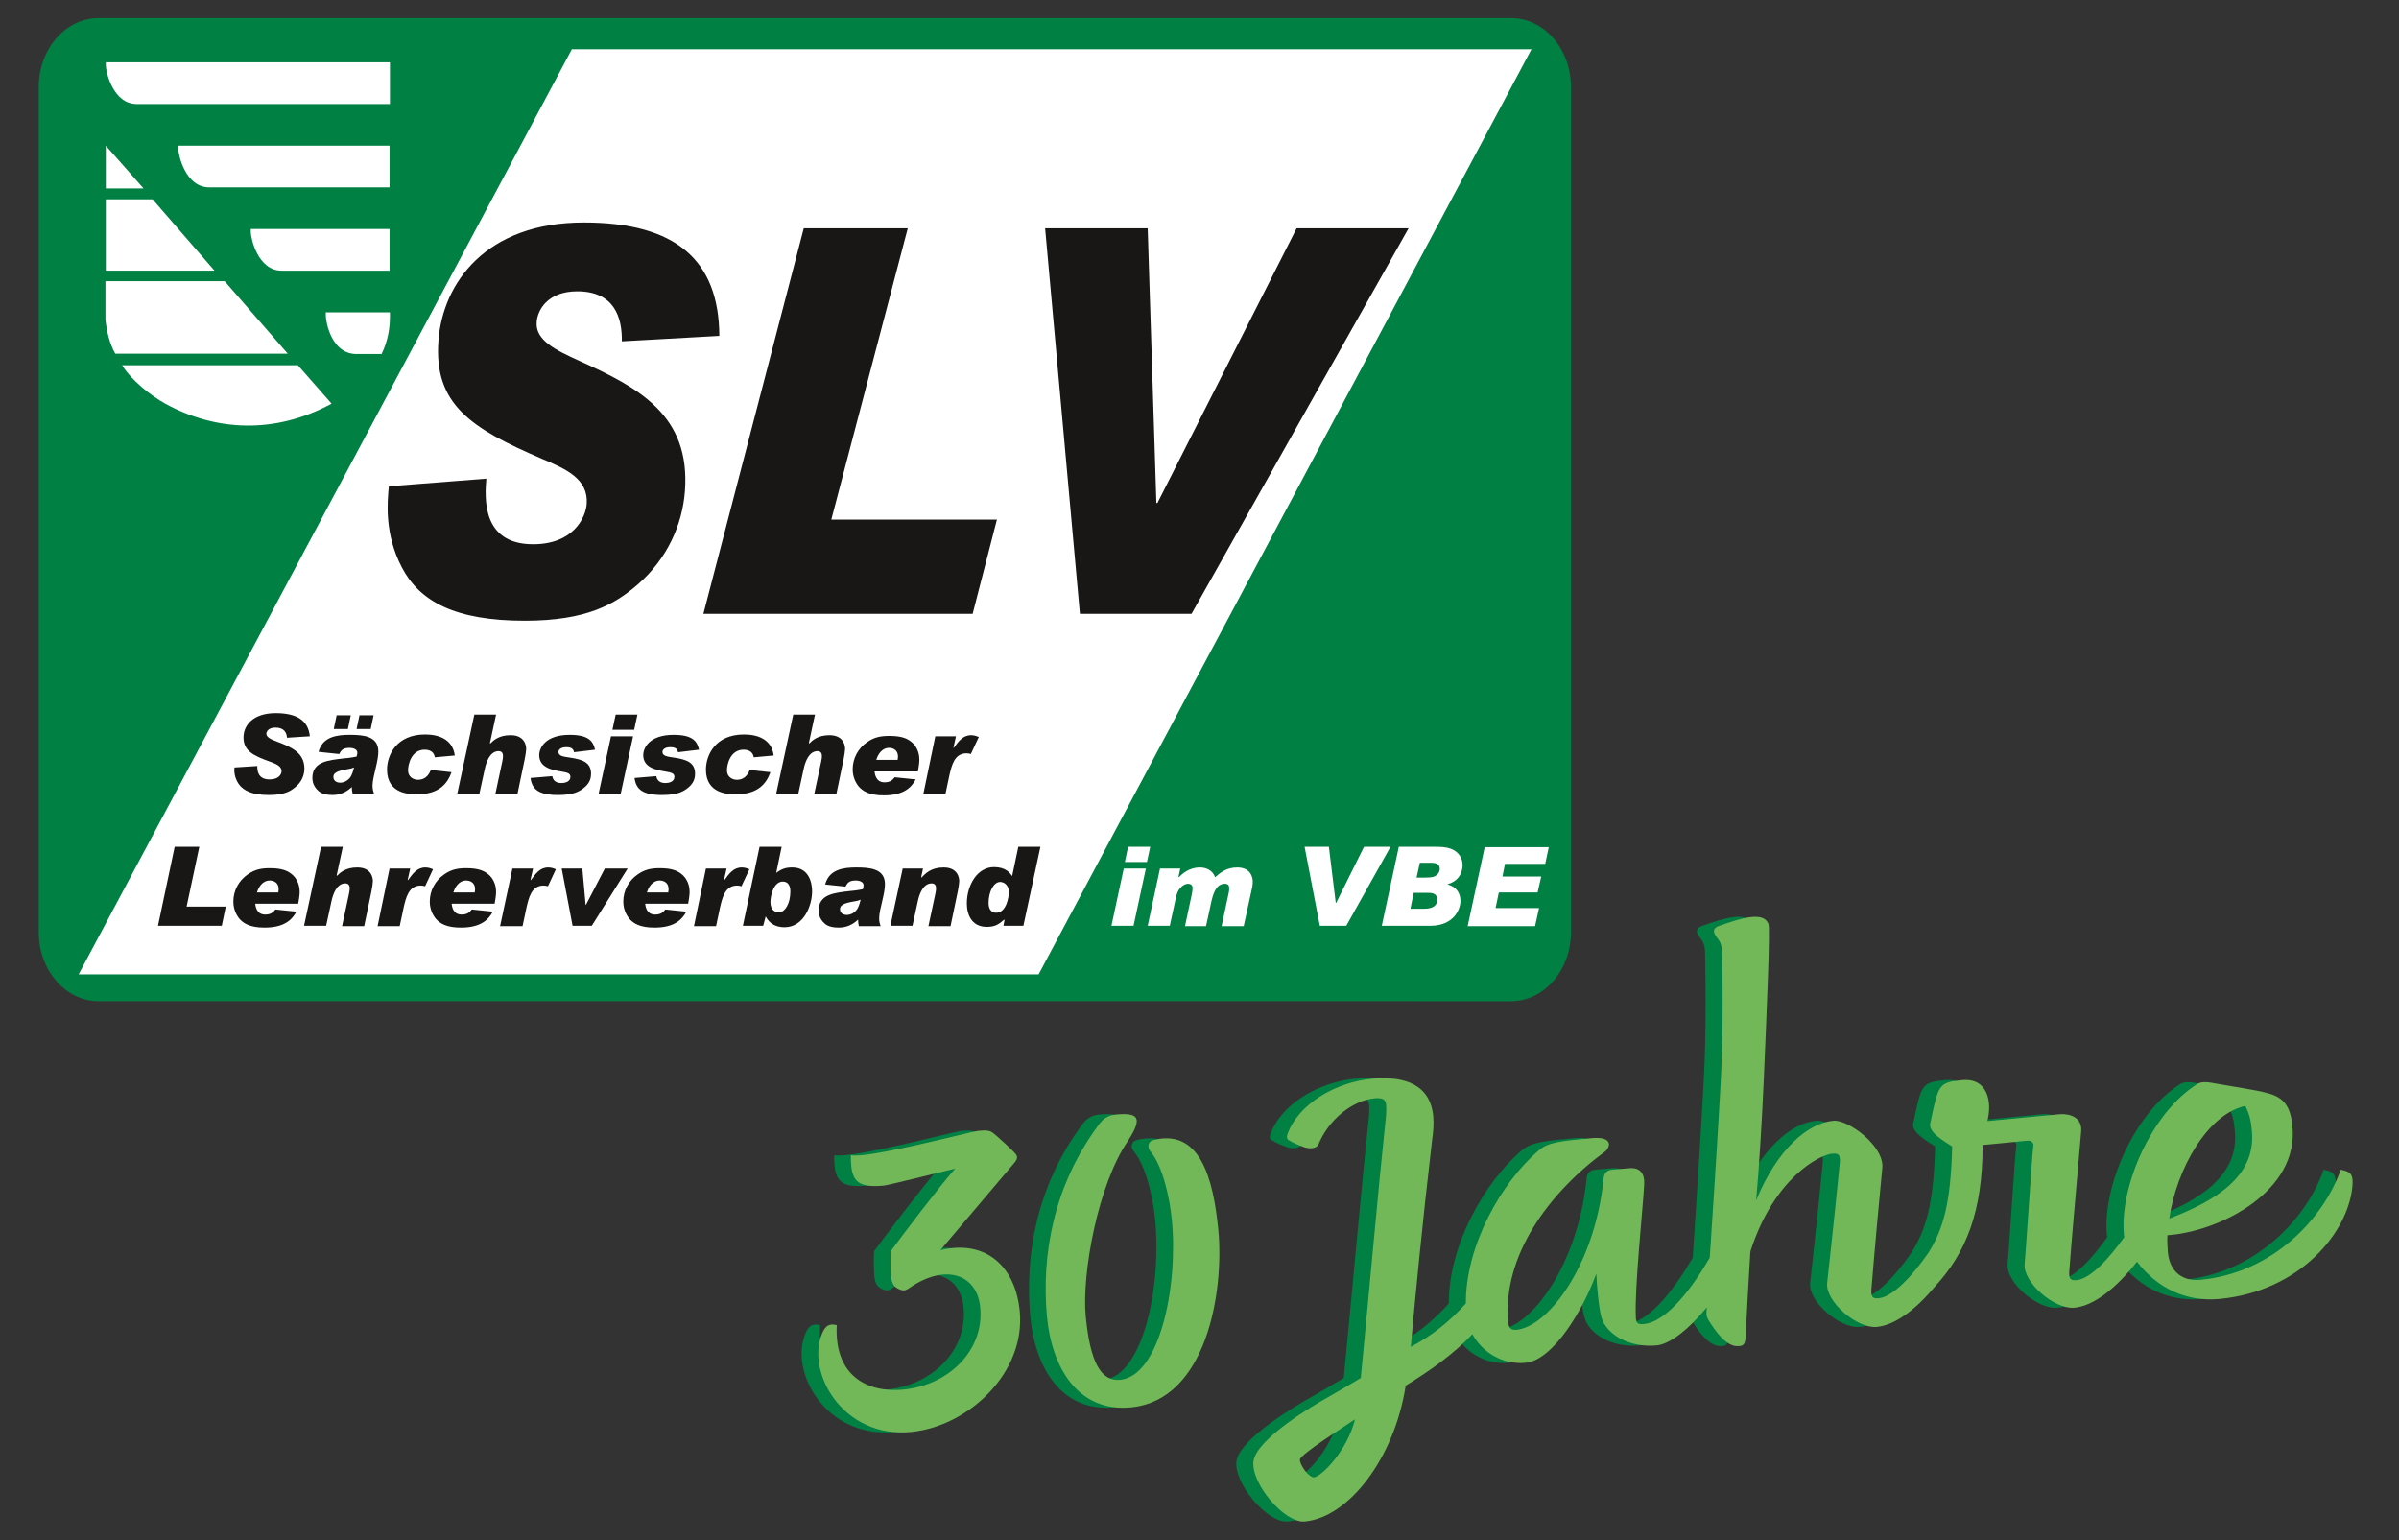
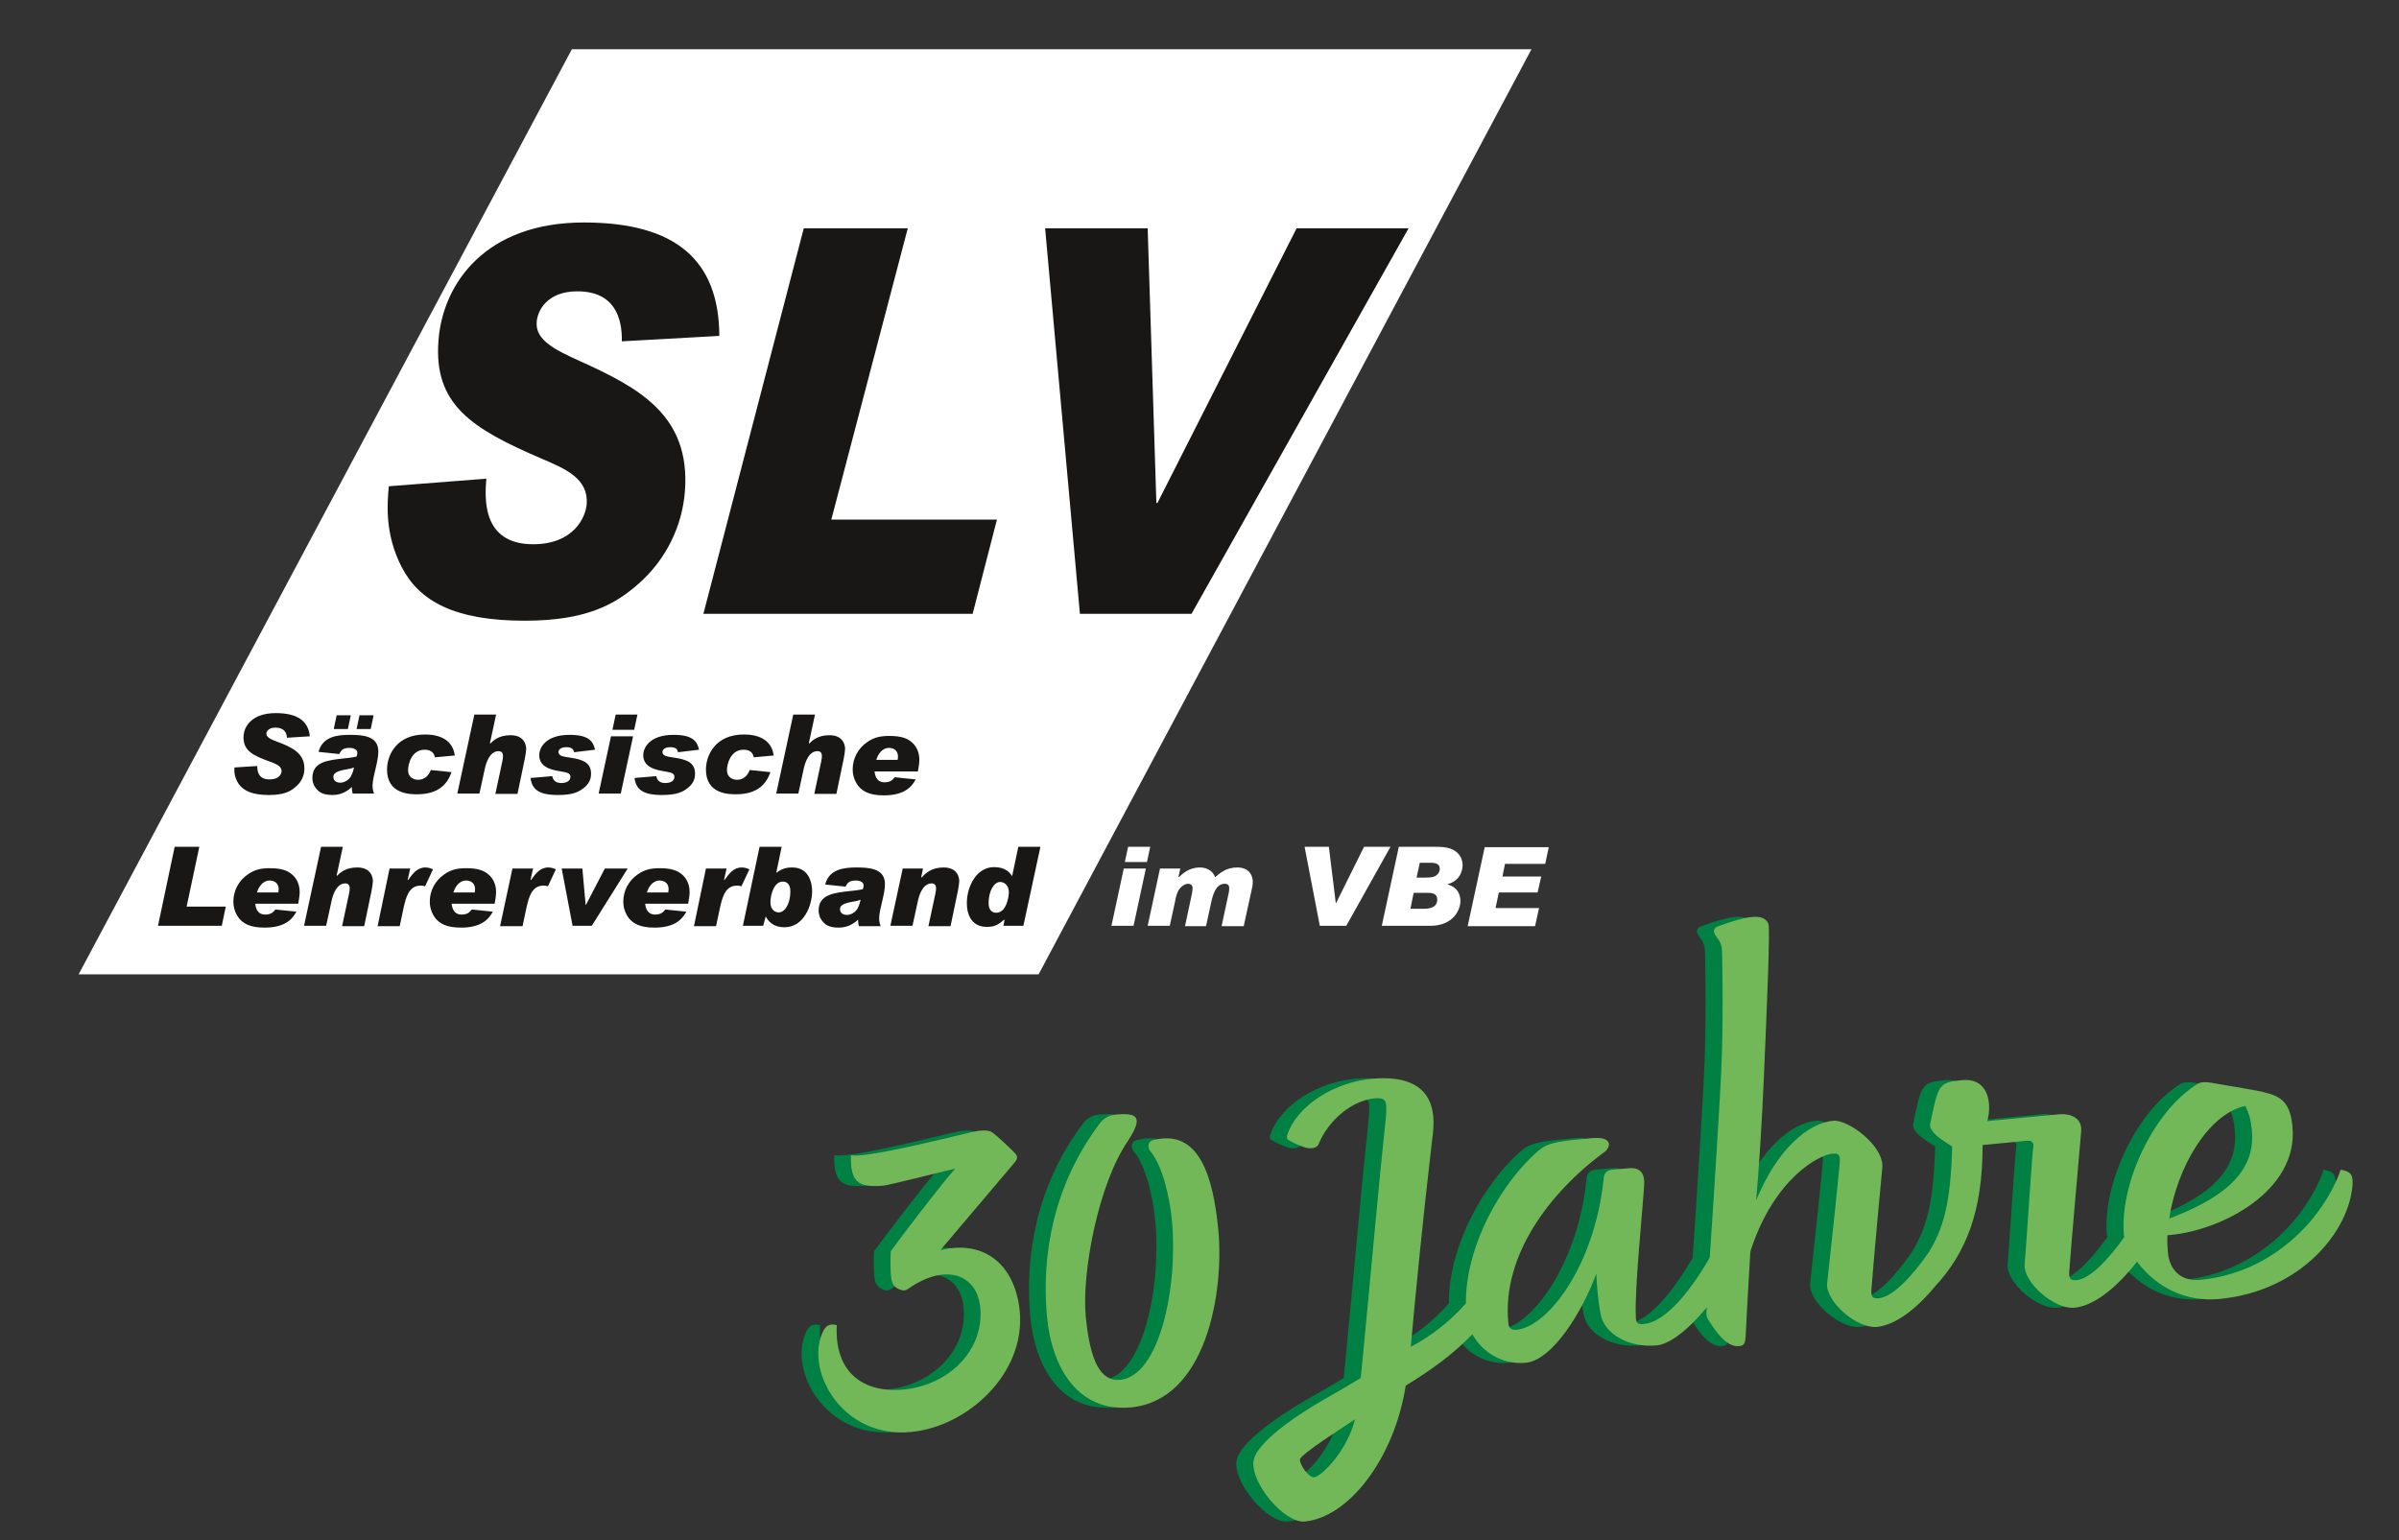
<svg xmlns="http://www.w3.org/2000/svg" version="1.1" id="Ebene_1" x="0px" y="0px" viewBox="0 0 662 425" style="enable-background:new 0 0 662 425;" xml:space="preserve">
  <rect x="0" y="0" width="662" height="425" fill="#333333" stroke="none" />
  <style type="text/css">
	.st0{fill-rule:evenodd;clip-rule:evenodd;fill:#008042;}
	.st1{fill-rule:evenodd;clip-rule:evenodd;fill:#FFFFFF;}
	.st2{fill:#181716;}
	.st3{fill:#FFFFFF;}
	.st4{fill:#008042;}
	.st5{fill:#73B858;}
</style>
  <g>
    <g>
-       <path class="st0" d="M27.2,5H417c9.1,0,16.5,8.5,16.5,19v233.3c0,10.4-7.4,19-16.5,19H27.2c-9.1,0-16.5-8.5-16.5-19V24    C10.7,13.5,18.1,5,27.2,5" />
      <polygon class="st1" points="21.7,268.9 286.6,268.9 422.6,13.6 157.8,13.6   " />
      <g>
        <path class="st2" d="M171.6,94.2c0.1-6.5-2-13.8-12.3-13.8c-8.2,0-11,5.2-11.2,8.5c-0.4,5,5.2,7.7,11.8,10.7     c16.4,7.4,30.7,15,29.1,36c-0.7,9.2-4.9,18.6-12.9,25.6c-6.4,5.6-14.3,10.1-31.3,10.1c-19.2,0-29-5.3-33.9-14.7     c-4.9-9.4-4-18.1-3.6-22.4l26.9-2.1c-0.4,5.1-1.4,18.1,12.9,18.1c11.1,0,14.5-7.3,14.8-11.1c0.5-7-5.8-9.7-12.4-12.5     c-19.3-8.3-29.9-14.9-28.5-32.7c1.2-15.6,12.9-32.5,40.1-32.5c25.5,0,37.3,10.5,37.4,31.3L171.6,94.2z" />
        <polygon class="st2" points="250.5,63 229.4,143.4 275.1,143.4 268.4,169.4 194.1,169.4 221.8,63    " />
        <polygon class="st2" points="316.7,63 319.1,138.8 319.4,138.8 357.8,63 388.7,63 328.8,169.4 298,169.4 288.4,63    " />
      </g>
      <g>
        <path class="st2" d="M79.2,203.6c-0.1-1.3-0.7-2.8-3.2-2.8c-1.9,0-2.5,1.1-2.5,1.7c0,1,1.4,1.6,3,2.2c4,1.5,7.5,3.1,7.5,7.4     c0,1.9-0.8,3.8-2.6,5.2c-1.4,1.2-3.2,2.1-7.2,2.1c-4.5,0-6.9-1.1-8.3-3c-1.3-1.9-1.3-3.7-1.2-4.6l6.3-0.4c0,1,0,3.7,3.4,3.7     c2.6,0,3.3-1.5,3.3-2.3c0-1.4-1.6-2-3.2-2.6c-4.7-1.7-7.3-3-7.3-6.7c0-3.2,2.5-6.7,8.9-6.7c6,0,9,2.2,9.4,6.4L79.2,203.6z" />
        <path class="st2" d="M87.9,207.5c1.1-4.2,5.1-4.7,8.6-4.7c3.7,0,7.9,0.3,7.9,4.6c0,1.1-0.2,2.4-0.8,4.9c-0.3,1.2-0.8,3.3-0.8,4.5     c0,1,0.2,1.6,0.4,2.2h-5.9c-0.2-0.9-0.2-1.1-0.2-1.8c-0.7,0.6-2.4,2.2-5.3,2.2c-2.9,0-3.8-0.9-4.5-1.7c-1-1.2-1.1-2.4-1.1-3     c0-4.5,4.3-4.9,8.7-5.4c2.3-0.2,2.8-0.4,3.5-0.5c0.2-0.6,0.2-0.9,0.2-1.1c0-0.8-0.9-1.3-2.2-1.3c-1.9,0-2.3,0.8-2.8,1.7     L87.9,207.5z M96.8,212.1c-2.7,0.5-4.8,0.8-4.8,2.3c0,1.1,0.9,1.6,1.9,1.6c1.1,0,2.3-0.7,2.9-1.7c0.5-0.9,0.7-1.7,0.9-2.5     L96.8,212.1z M92.1,201.2l0.8-3.8h3.9l-0.8,3.8H92.1z M98.4,201.2l0.8-3.8h3.9l-0.8,3.8H98.4z" />
        <path class="st2" d="M120,209c-0.1-0.6-0.5-2.1-2.8-2.1c-3.7,0-4.6,4.1-4.6,5.7c0,1.9,1.6,2.6,2.7,2.6c2.4,0,3.2-1.8,3.6-2.7     l5.7,0.6c-1.1,3.1-3.4,6.1-9.5,6.1c-1.9,0-8.3,0-8.3-6.8c0-4,2.6-9.7,10.5-9.7c3.6,0,7.6,1.2,8.2,5.8L120,209z" />
        <path class="st2" d="M136.9,197.2l-1.7,7.9l0.1,0.1c0.9-0.9,2.4-2.3,5.6-2.3c4.3,0,4.3,3.5,4.3,3.8c0,0.5-0.2,1.8-0.4,2.8l-2,9.6     h-6.1l1.9-8.9c0.2-1,0.2-1.1,0.2-1.6c0-0.9-0.5-1.3-1.2-1.3c-2.4,0-3.4,3-3.8,4.8l-1.5,6.9h-6.1l4.7-21.8H136.9z" />
        <path class="st2" d="M158.4,207.6c-0.1-0.5-0.3-1.4-2.1-1.4c-1.8,0-2.2,0.9-2.2,1.3c0,1.2,1.4,1.3,3.3,1.6     c3.3,0.5,5.7,1.3,5.7,4.4c0,1-0.2,2.4-1.7,3.7c-1.5,1.3-3.2,2.2-7.4,2.2c-5.4,0-7.2-1.6-7.6-4.7l6-0.5c0.1,0.5,0.4,1.9,2.5,1.9     c0.9,0,2.5-0.3,2.5-1.7c0-1-0.8-1.2-2.6-1.5c-2.3-0.4-6-1-6-4.5c0-1.9,1.6-5.6,8.4-5.6c5.4,0,6.5,1.9,7,4.1L158.4,207.6z" />
        <path class="st2" d="M174.7,203.2l-3.4,15.8h-6.1l3.4-15.8H174.7z M175.9,197.2l-0.9,4.2H169l0.9-4.2H175.9z" />
        <path class="st2" d="M187.1,207.6c-0.1-0.5-0.3-1.4-2.1-1.4c-1.8,0-2.2,0.9-2.2,1.3c0,1.2,1.4,1.3,3.3,1.6     c3.3,0.5,5.7,1.3,5.7,4.4c0,1-0.2,2.4-1.7,3.7c-1.5,1.3-3.2,2.2-7.4,2.2c-5.4,0-7.2-1.6-7.6-4.7l6-0.5c0.1,0.5,0.4,1.9,2.5,1.9     c0.9,0,2.5-0.3,2.5-1.7c0-1-0.8-1.2-2.6-1.5c-2.3-0.4-6-1-6-4.5c0-1.9,1.6-5.6,8.4-5.6c5.4,0,6.5,1.9,7,4.1L187.1,207.6z" />
        <path class="st2" d="M208,209c-0.1-0.6-0.5-2.1-2.8-2.1c-3.7,0-4.6,4.1-4.6,5.7c0,1.9,1.6,2.6,2.7,2.6c2.4,0,3.2-1.8,3.6-2.7     l5.7,0.6c-1.1,3.1-3.4,6.1-9.5,6.1c-1.9,0-8.3,0-8.3-6.8c0-4,2.6-9.7,10.5-9.7c3.6,0,7.6,1.2,8.2,5.8L208,209z" />
        <path class="st2" d="M224.9,197.2l-1.7,7.9l0.1,0.1c0.9-0.9,2.4-2.3,5.6-2.3c4.3,0,4.3,3.5,4.3,3.8c0,0.5-0.2,1.8-0.4,2.8l-2,9.6     h-6.1l1.9-8.9c0.2-1,0.2-1.1,0.2-1.6c0-0.9-0.5-1.3-1.2-1.3c-2.4,0-3.4,3-3.8,4.8l-1.5,6.9h-6.1l4.7-21.8H224.9z" />
        <path class="st2" d="M241.3,212.7c0.1,0.8,0.3,3.2,2.8,3.2c1.7,0,2.3-0.8,2.8-1.4l5.8,0.6c-1.2,2.2-3.3,4.4-8.8,4.4     c-4.1,0-5.8-1.2-6.9-2.4c-0.9-1.1-1.7-2.7-1.7-4.8c0-3,1.5-5.8,4-7.5c2-1.4,3.8-1.7,6.2-1.7c3.4,0,4.9,0.8,5.8,1.5     c2.3,1.7,2.4,4.3,2.4,5.1c0,1-0.3,2.6-0.4,3.2H241.3z M247.7,209.7c0-0.1,0.1-0.6,0.1-0.9c0-1.7-1.2-2.4-2.5-2.4     c-1.2,0-2.7,0.8-3.5,3.3H247.7z" />
-         <path class="st2" d="M258.1,203.2h5.7l-0.7,3.1l0.1,0.1c1.3-1.8,2.5-3.5,4.8-3.5c0.9,0,1.6,0.3,2.1,0.5l-2.2,4.7     c-0.3-0.1-0.7-0.2-1.2-0.2c-3.4,0-4.1,3.5-4.7,6l-1.1,5.2h-6.1L258.1,203.2z" />
        <path class="st2" d="M55,233.7l-3.5,16.5h10.8l-1.1,5.3H43.6l4.6-21.8H55z" />
        <path class="st2" d="M70.4,249.2c0.1,0.8,0.3,3.2,2.8,3.2c1.7,0,2.3-0.8,2.8-1.4l5.8,0.6c-1.2,2.2-3.3,4.4-8.8,4.4     c-4.1,0-5.8-1.2-6.9-2.4c-0.9-1.1-1.7-2.7-1.7-4.8c0-3,1.5-5.8,4-7.5c2-1.4,3.8-1.7,6.1-1.7c3.4,0,4.9,0.8,5.8,1.5     c2.3,1.7,2.4,4.3,2.4,5.1c0,1-0.3,2.6-0.4,3.2H70.4z M76.8,246.3c0-0.1,0.1-0.6,0.1-0.9c0-1.7-1.2-2.4-2.5-2.4     c-1.2,0-2.7,0.8-3.5,3.3H76.8z" />
        <path class="st2" d="M94.6,233.7l-1.7,7.9l0.1,0.1c0.9-0.9,2.4-2.3,5.6-2.3c4.3,0,4.3,3.5,4.3,3.8c0,0.5-0.2,1.8-0.4,2.8l-2,9.6     h-6.1l1.9-8.9c0.2-1,0.2-1.1,0.2-1.6c0-0.9-0.5-1.3-1.2-1.3c-2.4,0-3.4,3-3.8,4.8l-1.5,6.9h-6.1l4.7-21.8H94.6z" />
        <path class="st2" d="M107.5,239.7h5.7l-0.7,3.1l0.1,0.1c1.3-1.8,2.5-3.5,4.8-3.5c0.9,0,1.6,0.3,2.1,0.5l-2.2,4.7     c-0.3-0.1-0.7-0.2-1.2-0.2c-3.4,0-4.1,3.5-4.7,6l-1.1,5.2h-6.1L107.5,239.7z" />
        <path class="st2" d="M124.6,249.2c0.1,0.8,0.3,3.2,2.8,3.2c1.7,0,2.3-0.8,2.8-1.4l5.8,0.6c-1.2,2.2-3.3,4.4-8.8,4.4     c-4.1,0-5.8-1.2-6.9-2.4c-0.9-1.1-1.7-2.7-1.7-4.8c0-3,1.5-5.8,4-7.5c2-1.4,3.8-1.7,6.1-1.7c3.4,0,4.9,0.8,5.8,1.5     c2.3,1.7,2.4,4.3,2.4,5.1c0,1-0.3,2.6-0.4,3.2H124.6z M131,246.3c0-0.1,0.1-0.6,0.1-0.9c0-1.7-1.2-2.4-2.5-2.4     c-1.2,0-2.7,0.8-3.5,3.3H131z" />
        <path class="st2" d="M141.4,239.7h5.7l-0.7,3.1l0.1,0.1c1.3-1.8,2.5-3.5,4.8-3.5c0.9,0,1.6,0.3,2.1,0.5l-2.2,4.7     c-0.3-0.1-0.7-0.2-1.2-0.2c-3.4,0-4.1,3.5-4.7,6l-1.1,5.2H138L141.4,239.7z" />
        <path class="st2" d="M160.7,239.7l0.9,10h0.1l5.2-10h6.3l-9.9,15.8H158l-3-15.8H160.7z" />
        <path class="st2" d="M178,249.2c0.1,0.8,0.3,3.2,2.8,3.2c1.7,0,2.3-0.8,2.8-1.4l5.8,0.6c-1.2,2.2-3.3,4.4-8.8,4.4     c-4.1,0-5.8-1.2-6.9-2.4c-0.9-1.1-1.7-2.7-1.7-4.8c0-3,1.5-5.8,4-7.5c2-1.4,3.8-1.7,6.1-1.7c3.4,0,4.9,0.8,5.8,1.5     c2.3,1.7,2.4,4.3,2.4,5.1c0,1-0.3,2.6-0.4,3.2H178z M184.4,246.3c0-0.1,0.1-0.6,0.1-0.9c0-1.7-1.2-2.4-2.5-2.4     c-1.2,0-2.7,0.8-3.5,3.3H184.4z" />
        <path class="st2" d="M194.8,239.7h5.7l-0.7,3.1l0.1,0.1c1.3-1.8,2.5-3.5,4.8-3.5c0.9,0,1.6,0.3,2.1,0.5l-2.2,4.7     c-0.3-0.1-0.7-0.2-1.2-0.2c-3.4,0-4.1,3.5-4.7,6l-1.1,5.2h-6.1L194.8,239.7z" />
        <path class="st2" d="M210.6,255.5H205l4.6-21.8h6.1l-1.5,7.2c1.5-1.1,2.6-1.5,4.4-1.5c4.8,0,5.5,4.5,5.5,6.6     c0,3.9-2.3,9.9-7.6,9.9c-3.4,0-4.7-2-5.2-3L210.6,255.5z M214.9,251.8c1.7,0,3.2-2.4,3.2-5.8c0-0.4,0-2.7-2.1-2.7     c-2.4,0-3.4,3.6-3.4,5.7C212.6,251.4,214.2,251.8,214.9,251.8z" />
        <path class="st2" d="M227.7,244.1c1.1-4.2,5.1-4.7,8.6-4.7c3.7,0,7.9,0.3,7.9,4.6c0,1.1-0.2,2.4-0.8,4.9     c-0.3,1.2-0.8,3.3-0.8,4.5c0,1,0.2,1.6,0.4,2.2H237c-0.2-0.9-0.2-1.1-0.2-1.8c-0.7,0.6-2.4,2.2-5.3,2.2c-2.9,0-3.8-0.9-4.5-1.7     c-1-1.2-1.1-2.4-1.1-3c0-4.5,4.3-4.9,8.7-5.4c2.3-0.2,2.8-0.4,3.5-0.5c0.2-0.6,0.2-0.9,0.2-1.1c0-0.8-0.9-1.3-2.2-1.3     c-1.9,0-2.3,0.8-2.8,1.7L227.7,244.1z M236.6,248.6c-2.7,0.5-4.8,0.8-4.8,2.3c0,1.1,0.9,1.6,1.9,1.6c1.1,0,2.3-0.7,2.9-1.7     c0.5-0.9,0.7-1.7,0.9-2.5L236.6,248.6z" />
        <path class="st2" d="M254.7,239.7l-0.5,2.4l0.1,0.1c1.1-1.2,2.7-2.8,6.1-2.8c4.3,0,4.3,3.5,4.3,3.8c0,0.5-0.2,1.8-0.4,2.8l-2,9.6     h-6.1l1.9-8.9c0.2-1,0.2-1.1,0.2-1.6c0-0.9-0.5-1.3-1.2-1.3c-2.4,0-3.4,3-3.8,4.8l-1.5,6.9h-6.1l3.4-15.8H254.7z" />
        <path class="st2" d="M276.9,255.5l0.3-1.6l-0.1-0.1c-1.5,1.3-2.5,2-4.8,2c-4.1,0-5.5-3.3-5.5-6.5c0-4.9,2.8-10,7.5-10     c3.2,0,4.4,1.6,5,2.5l1.7-8.1h6.1l-4.7,21.8H276.9z M276,243.4c-1.8,0-3.2,2.7-3.2,5.8c0,2.1,1.1,2.7,2.1,2.7     c2.9,0,3.5-4.6,3.5-5.7C278.3,243.7,276.5,243.4,276,243.4z" />
      </g>
      <g>
        <g>
          <path class="st3" d="M316.2,239.7l-3.4,15.8h-6.1l3.4-15.8H316.2z M317.4,233.7l-0.9,4.2h-6.1l0.9-4.2H317.4z" />
          <path class="st3" d="M325.7,239.7l-0.5,2.3l0.1,0.1c0.9-0.9,2.8-2.7,5.8-2.7c1.9,0,3.6,0.9,4.2,2.7c1.4-1.2,3.1-2.7,6.1-2.7      c4.1,0,4.3,3.3,4.3,3.9c0,1-0.2,1.9-0.4,2.7l-2.1,9.6h-6.1l1.9-8.9c0.2-0.7,0.2-1.5,0.2-1.6c0-0.7-0.3-1.2-1.2-1.2      c-2.4,0-3.2,2.7-3.7,4.8l-1.5,6.9H327l1.9-8.9c0.1-0.5,0.2-1.3,0.2-1.6c0-0.9-0.7-1.2-1.2-1.2c-0.9,0-1.8,0.6-2.4,1.4      c-0.8,1-1.1,2.7-1.2,3.3l-1.5,6.9h-6.1l3.4-15.8H325.7z" />
        </g>
        <g>
          <path class="st3" d="M366.7,233.7l1.9,15.5h0.1l7.7-15.5h7.3l-12.2,21.8h-7.3l-4.2-21.8H366.7z" />
          <path class="st3" d="M395.8,233.7c1.6,0,3.2,0,4.7,0.6c2,0.8,3.1,2.5,3.1,4.5c0,0.5-0.1,4.1-4.1,5.2v0.1      c1.8,0.5,3.5,1.8,3.5,4.6c0,2.3-1.9,6.8-8.3,6.8h-13.4l4.7-21.8H395.8z M390.1,246.4l-0.9,4.4h3.6c0.9,0,3.8,0,3.8-2.5      c0-1.9-1.7-1.9-2.8-1.9H390.1z M391.8,238.1l-0.9,4.1h2.1c0.9,0,2,0,2.8-0.3c1.1-0.5,1.5-1.4,1.5-2.1c0-1.7-1.7-1.7-2.7-1.7      H391.8z" />
          <path class="st3" d="M427.4,233.7l-1,4.7h-11.1l-0.7,3.5h10.7l-1,4.4h-10.7l-0.9,4.3h12l-1.1,5H405l4.7-21.8H427.4z" />
        </g>
      </g>
-       <path class="st1" d="M29.2,77.6H62l17.4,20H31.8c-1.6-2.9-2.3-6-2.7-9.3V77.6z M33.7,100.8h48.5l9.3,10.6c-15.7,8.5-32,7.6-45.9,0    C41.5,109.1,36.3,105,33.7,100.8 M29.2,55h12.9l17.1,19.7h-30V55z M29.2,40.2L39.6,52H29.2V40.2z M29.2,17.2h78.4v11.5H37.7    c-6.5,0-8.5-8.9-8.5-10.7V17.2z M49.1,40.2h58.4v11.5H57.7c-6.5,0-8.5-8.9-8.5-10.7V40.2z M69.1,63.2h38.4v11.5H77.7    c-6.5,0-8.5-8.9-8.5-10.7V63.2z M89.8,86.2h17.8c0.1,4.1-0.5,7.8-2.3,11.5h-6.9c-7,0-8.5-8.9-8.5-10.7V86.2z" />
    </g>
    <g>
      <path class="st4" d="M641.2,322.8c-4.6,13.3-18.6,28.5-38.7,30.4c-5.4,0.5-8.6-2.7-9-7.8c-0.1-1.5-0.2-2.9-0.1-4.5l1-0.1    c13.9-1.3,35.2-12.1,33.5-29.9c-0.6-6.8-3.4-8.4-7.6-9.4c-2-0.6-9.4-1.7-14.9-2.7c-1.3-0.2-2.8-0.3-3.8,0.4    c-12.5,7.8-21.5,28.2-20.2,41.7c0,0.2,0.1,0.3,0.1,0.5c-4.2,5.9-9.3,11.5-13.2,11.9c-1.6,0.1-2.1-0.3-2-2.3    c0.7-9.6,2.5-29.2,3.3-38.8c0.3-3.8-3.1-4.9-5.9-4.7l-20,1.9c1.4-5.3,0.1-12-7-11.3c-6.5,0.6-6.5,1.3-8.7,11.7    c-0.9,2.6,3.9,5.2,6,6.6c-0.4,15.8-2.5,22.9-6.6,29.4c-4.3,6.2-9.7,12.1-13.7,12.5c-1.6,0.1-2.1-0.3-2-2.3    c0.7-8.9,2.6-29.7,3-33.5c0.8-6.1-9.4-13.6-13.5-13.2c-6.8,0.6-15.4,7.6-21.3,22c0.7-7.5,1.6-21.5,2.1-33.1    c0.9-20.7,1.8-42.1,1.3-43.2c-1.3-3.4-6.9-1.9-13.8,0.6c-1.3,0.5-1.4,1.3-1.1,2c0.6,1.5,2.1,2,2.1,5.2c0,0.4,0.4,15.1-0.1,29.7    c-0.3,8.8-2.1,36.6-3.3,54.6c-4.4,7.6-11.6,17.7-18.2,18.3c-1.7,0.2-2.2-0.3-2.2-2.1c-0.4-7.7,2.1-31.4,2.3-36.4    c0.2-3-1.1-4.8-4.2-4.5l-4.6,0.4c-2,0.2-2.3,1.5-2.4,2.6c-2.4,23.6-15.2,40.8-24.1,41.6c-1.6,0.1-2.1-0.7-2.2-2.1    c-1.7-18.4,11.4-35.9,26.7-47.1c0.7-0.5,1.1-1.5,1.1-2c-0.2-1.7-2.5-1.9-4.8-1.7c-8.5,0.8-12,1.1-14.6,3.4    c-10.4,8.9-20.2,26.4-20.1,42.2c-4.3,4.9-9.5,9-15.2,12c1.1-12.2,3-32.4,5.9-57.2c0.3-2.1,0.5-4.3,0.3-6.4    c-0.8-8.7-7.7-11.2-16.8-10.4c-10,0.9-20.5,6.9-23.5,15.5c-0.2,0.7,0,1.3,0.5,1.5c1.3,0.8,2.8,1.4,4.2,1.9    c0.8,0.3,3.1,0.7,3.9-0.7c2.7-6.7,9.2-12.2,15.6-12.8c1.6-0.1,3,0,3.1,1.8c0.1,1.6,0,3.2-0.2,4.7c-1.9,17.7-4.3,45.1-6.8,70.7    c-3.1,1.9-6.3,3.7-9.4,5.5c-3.2,1.8-19.2,11.1-20.2,17.4c-0.8,6.2,8.6,17.2,14.1,16.7c12.2-1.1,24.8-17.5,27.9-37.5    c7.2-4.4,13.5-9,18.4-14.2c2.6,4.8,8.1,8.5,14.7,7.9c7.6-0.7,15.9-14.7,19.5-24.6c0.1,3.1,0.7,9.6,1.4,12    c1.3,4.7,7.6,8.5,15.2,7.8c3.5-0.3,8.5-4,13.9-10.5c-0.1,0.7-0.1,1.2-0.1,1.6c-0.1,0.6,0.2,1.3,0.6,2c1.9,3,4.9,7.4,8.3,7.1    c1.4-0.1,1.8-0.6,1.9-2.7c0.4-7.4,0.8-15.4,1.3-23.2l0.1-0.5c6.6-20.2,19.1-26.4,22.4-26.7c1.5-0.1,2.4-0.1,2.2,2.4    c-1.9,19.4-3.1,29.2-3.5,33.3c-0.5,5.1,8.2,12.6,13.7,12.1c4.9-0.5,10.5-4.5,16-11.1c8.7-9.4,13.2-20.8,13.2-39.1l12.4-1.2    c1.4-0.1,1.7,1,1.6,1.4c-0.4,2.9-2.1,29.8-2.4,32.6c-0.5,5.1,8.2,12.6,13.7,12.1c5.3-0.5,11.4-5.2,17.3-12.7    c5.5,7.2,13.4,11.1,22.6,10.3c22.7-2.1,36.2-18.9,36.9-31.9C644.6,323.6,643.4,323.3,641.2,322.8z M614.9,305.2    c1,2.2,1.5,3.5,1.8,6.9c1.2,12.7-10.3,19.4-22.8,24.2C595.9,322.7,604.4,307.5,614.9,305.2z M357.9,407.7    c-1.4,0.1-3.9-3.3-3.9-4.9c0.2-1.5,12.3-9.1,15.2-11.1C367.1,400.3,360,407.5,357.9,407.7z" />
      <g>
        <path class="st4" d="M254.9,345l20-23.6c0.9-1,1.6-1.9,0.8-2.9c-0.9-1.1-5.2-5-6.1-5.7c-1.1-0.9-2.1-0.9-4.3-0.7     c-1.6,0.1-30.6,7.8-35.1,6.7c-0.1,7.1,1.6,9.1,9.1,8.4c1.2-0.1,15.5-3.7,19.7-4.7c-4.2,4.7-14.5,18.3-17.8,22.8     c-0.1,1.8-0.1,4,0,5.8c0.1,3.4,1,4.1,2.3,4.7c1.1,0.5,1.7,0.4,2.5-0.1c10.3-7.3,19.1-4,19.9,5.2c1.1,11.6-8.5,21.4-21.3,22.6     c-9.7,0.9-19-3.6-18.3-17.8c-2-0.5-3.1,0.1-4,2.2c-4.6,10.7,5.6,29.1,24.5,27.3c15.6-1.5,31.6-16.1,30-33.3     C275.5,349.4,267.3,342,254.9,345z" />
      </g>
      <g>
        <path class="st4" d="M313.4,314.7c-1.3,0.5-1.4,2.1-0.5,3.1c3.3,4,5.3,12.6,5.9,19.2c1.7,18.4-3.5,42.8-14.3,43.8     c-5.4,0.5-8.3-5.1-9.5-17.6c-1.1-11.8,3.4-36.4,11.7-48.4c4.1-6.4,2.9-7.8-3.5-7.2c-1.9,0.2-3.4,1.1-4.6,2.8     c-12.7,17.1-15.8,36.3-14.3,52.9c1.3,13.9,8.4,26.5,23.2,25.1c20.8-2,25.7-31.7,24.1-48.9C330.1,324.9,326.3,311.2,313.4,314.7z" />
      </g>
    </g>
    <g>
      <path class="st5" d="M645.9,322.8c-4.6,13.3-18.6,28.5-38.7,30.4c-5.4,0.5-8.6-2.7-9-7.8c-0.1-1.5-0.2-2.9-0.1-4.5l1-0.1    c13.9-1.3,35.2-12.1,33.5-29.9c-0.6-6.8-3.4-8.4-7.6-9.4c-2-0.6-9.4-1.7-14.9-2.7c-1.3-0.2-2.8-0.3-3.8,0.4    c-12.5,7.8-21.5,28.2-20.2,41.7c0,0.2,0.1,0.3,0.1,0.5c-4.2,5.9-9.3,11.5-13.2,11.9c-1.6,0.1-2.1-0.3-2-2.3    c0.7-9.6,2.5-29.2,3.3-38.8c0.3-3.8-3.1-4.9-5.9-4.7l-20,1.9c1.4-5.3,0.1-12-7-11.3c-6.5,0.6-6.5,1.3-8.7,11.7    c-0.9,2.6,3.9,5.2,6,6.6c-0.4,15.8-2.5,22.9-6.6,29.4c-4.3,6.2-9.7,12.1-13.7,12.5c-1.6,0.1-2.1-0.3-2-2.3    c0.7-8.9,2.6-29.7,3-33.5c0.8-6.1-9.4-13.6-13.5-13.2c-6.8,0.6-15.4,7.6-21.3,22c0.7-7.5,1.6-21.5,2.1-33.1    c0.9-20.7,1.8-42.1,1.3-43.2c-1.3-3.4-6.9-1.9-13.8,0.6c-1.3,0.5-1.4,1.3-1.1,2c0.6,1.5,2.1,2,2.1,5.2c0,0.4,0.4,15.1-0.1,29.7    c-0.3,8.8-2.1,36.6-3.3,54.6c-4.4,7.6-11.6,17.7-18.2,18.3c-1.7,0.2-2.2-0.3-2.2-2.1c-0.4-7.7,2.1-31.4,2.3-36.4    c0.2-3-1.1-4.8-4.2-4.5l-4.6,0.4c-2,0.2-2.3,1.5-2.4,2.6c-2.4,23.6-15.2,40.8-24.1,41.6c-1.6,0.1-2.1-0.7-2.2-2.1    c-1.7-18.4,11.4-35.9,26.7-47.1c0.7-0.5,1.1-1.5,1.1-2c-0.2-1.7-2.5-1.9-4.8-1.7c-8.5,0.8-12,1.1-14.6,3.4    c-10.4,8.9-20.2,26.4-20.1,42.2c-4.3,4.9-9.5,9-15.2,12c1.1-12.2,3-32.4,5.9-57.2c0.3-2.1,0.5-4.3,0.3-6.4    c-0.8-8.7-7.7-11.2-16.8-10.4c-10,0.9-20.5,6.9-23.5,15.5c-0.2,0.7,0,1.3,0.5,1.5c1.3,0.8,2.8,1.4,4.2,1.9    c0.8,0.3,3.1,0.7,3.9-0.7c2.7-6.7,9.2-12.2,15.6-12.8c1.6-0.1,3,0,3.1,1.8c0.1,1.6,0,3.2-0.2,4.7c-1.9,17.7-4.3,45.1-6.8,70.7    c-3.1,1.9-6.3,3.7-9.4,5.5c-3.2,1.8-19.2,11.1-20.2,17.4c-0.8,6.2,8.6,17.2,14.1,16.7c12.2-1.1,24.8-17.5,27.9-37.5    c7.2-4.4,13.5-9,18.4-14.2c2.6,4.8,8.1,8.5,14.7,7.9c7.6-0.7,15.9-14.7,19.5-24.6c0.1,3.1,0.7,9.6,1.4,12    c1.3,4.7,7.6,8.5,15.2,7.8c3.5-0.3,8.5-4,13.9-10.5c-0.1,0.7-0.1,1.2-0.1,1.6c-0.1,0.6,0.2,1.3,0.6,2c1.9,3,4.9,7.4,8.3,7.1    c1.4-0.1,1.8-0.6,1.9-2.7c0.4-7.4,0.8-15.4,1.3-23.2l0.1-0.5c6.6-20.2,19.1-26.4,22.4-26.7c1.5-0.1,2.4-0.1,2.2,2.4    c-1.9,19.4-3.1,29.2-3.5,33.3c-0.5,5.1,8.2,12.6,13.7,12.1c4.9-0.5,10.5-4.5,16-11.1c8.7-9.4,13.2-20.8,13.2-39.1l12.4-1.2    c1.4-0.1,1.7,1,1.6,1.4c-0.4,2.9-2.1,29.8-2.4,32.6c-0.5,5.1,8.2,12.6,13.7,12.1c5.3-0.5,11.4-5.2,17.3-12.7    c5.5,7.2,13.4,11.1,22.6,10.3c22.7-2.1,36.2-18.9,36.9-31.9C649.3,323.6,648.1,323.3,645.9,322.8z M619.6,305.2    c1,2.2,1.5,3.5,1.8,6.9c1.2,12.7-10.3,19.4-22.8,24.2C600.6,322.7,609.1,307.5,619.6,305.2z M362.6,407.7    c-1.4,0.1-3.9-3.3-3.9-4.9c0.2-1.5,12.3-9.1,15.2-11.1C371.8,400.3,364.7,407.5,362.6,407.7z" />
      <path class="st5" d="M259.5,345l20-23.6c0.9-1,1.6-1.9,0.8-2.9c-0.9-1.1-5.2-5-6.1-5.7c-1.1-0.9-2.1-0.9-4.3-0.7    c-1.6,0.1-30.6,7.8-35.1,6.7c-0.1,7.1,1.6,9.1,9.1,8.4c1.2-0.1,15.5-3.7,19.7-4.7c-4.2,4.7-14.5,18.3-17.8,22.8    c-0.1,1.8-0.1,4,0,5.8c0.1,3.4,1,4.1,2.3,4.7c1.1,0.5,1.7,0.4,2.5-0.1c10.3-7.3,19.1-4,19.9,5.2c1.1,11.6-8.5,21.4-21.3,22.6    c-9.7,0.9-19-3.6-18.3-17.8c-2-0.5-3.1,0.1-4,2.2c-4.6,10.7,5.6,29.1,24.5,27.3c15.6-1.5,31.6-16.1,30-33.3    C280.2,349.4,272,342,259.5,345z" />
      <path class="st5" d="M318,314.7c-1.3,0.5-1.4,2.1-0.5,3.1c3.3,4,5.3,12.6,5.9,19.2c1.7,18.4-3.5,42.8-14.3,43.8    c-5.4,0.5-8.3-5.1-9.5-17.6c-1.1-11.8,3.4-36.4,11.7-48.4c4.1-6.4,2.9-7.8-3.5-7.2c-1.9,0.2-3.4,1.1-4.6,2.8    c-12.7,17.1-15.8,36.3-14.3,52.9c1.3,13.9,8.4,26.5,23.2,25.1c20.8-2,25.7-31.7,24.1-48.9C334.8,324.9,331,311.2,318,314.7z" />
    </g>
  </g>
</svg>